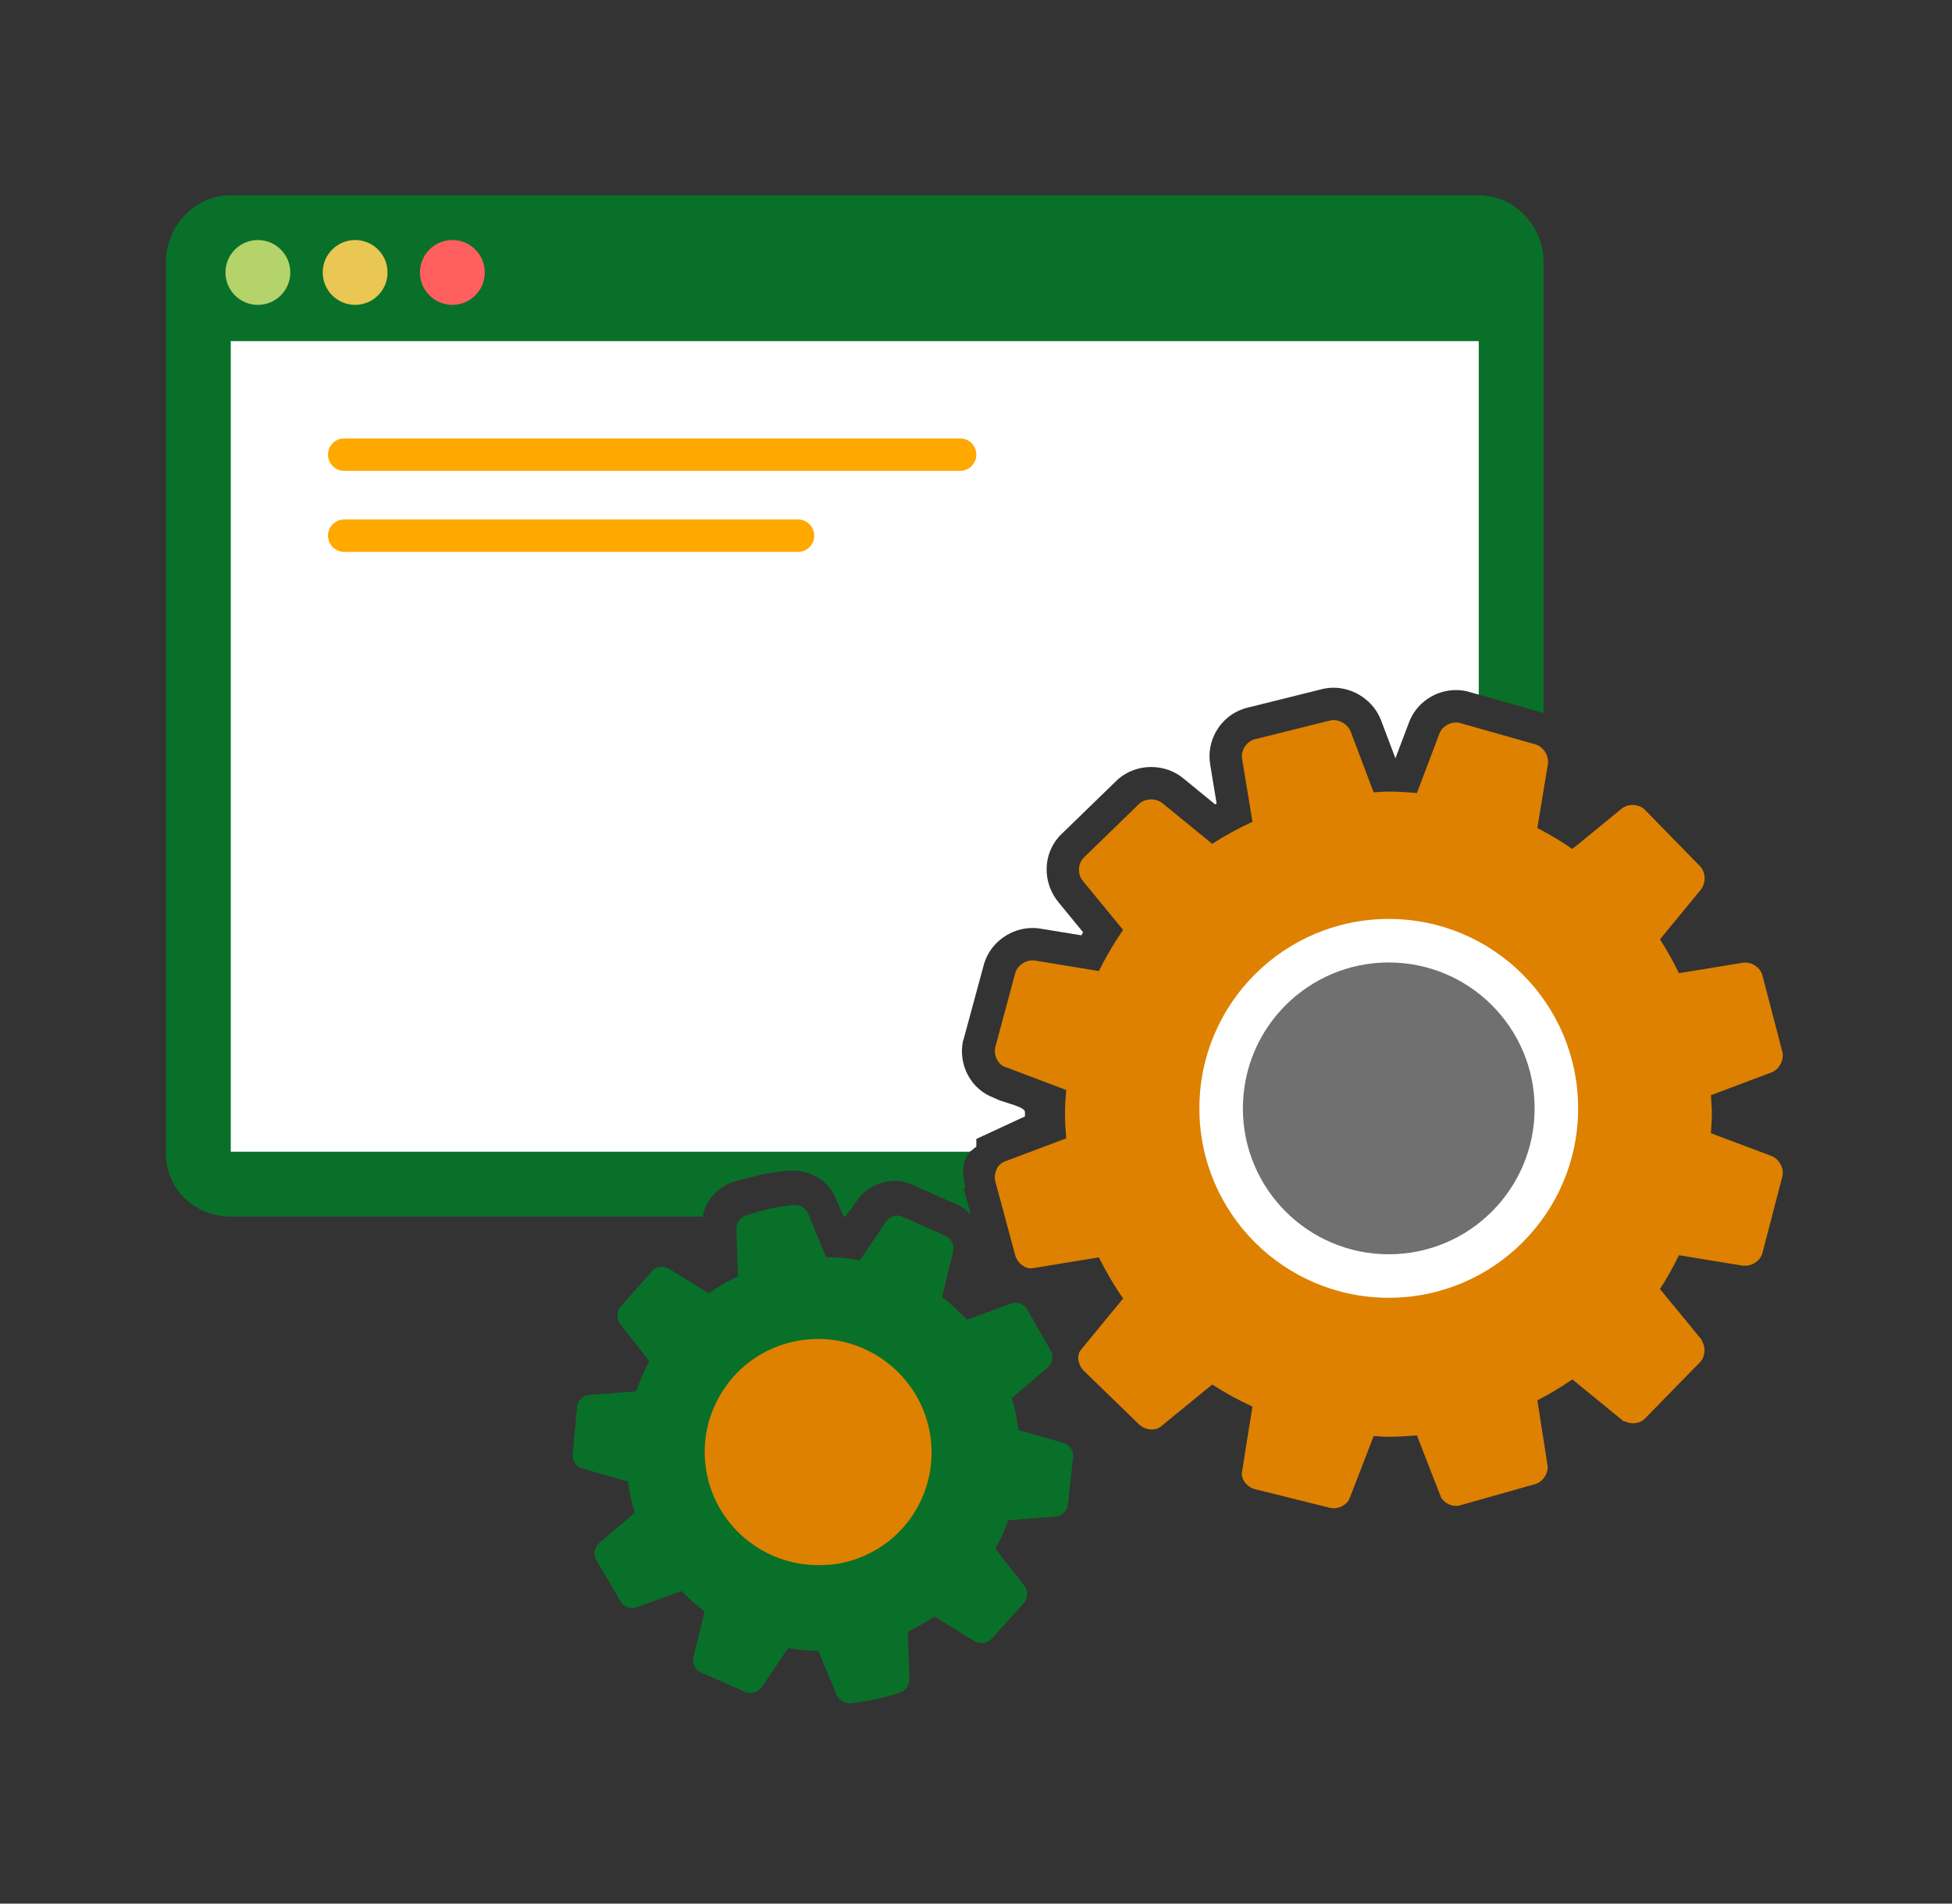
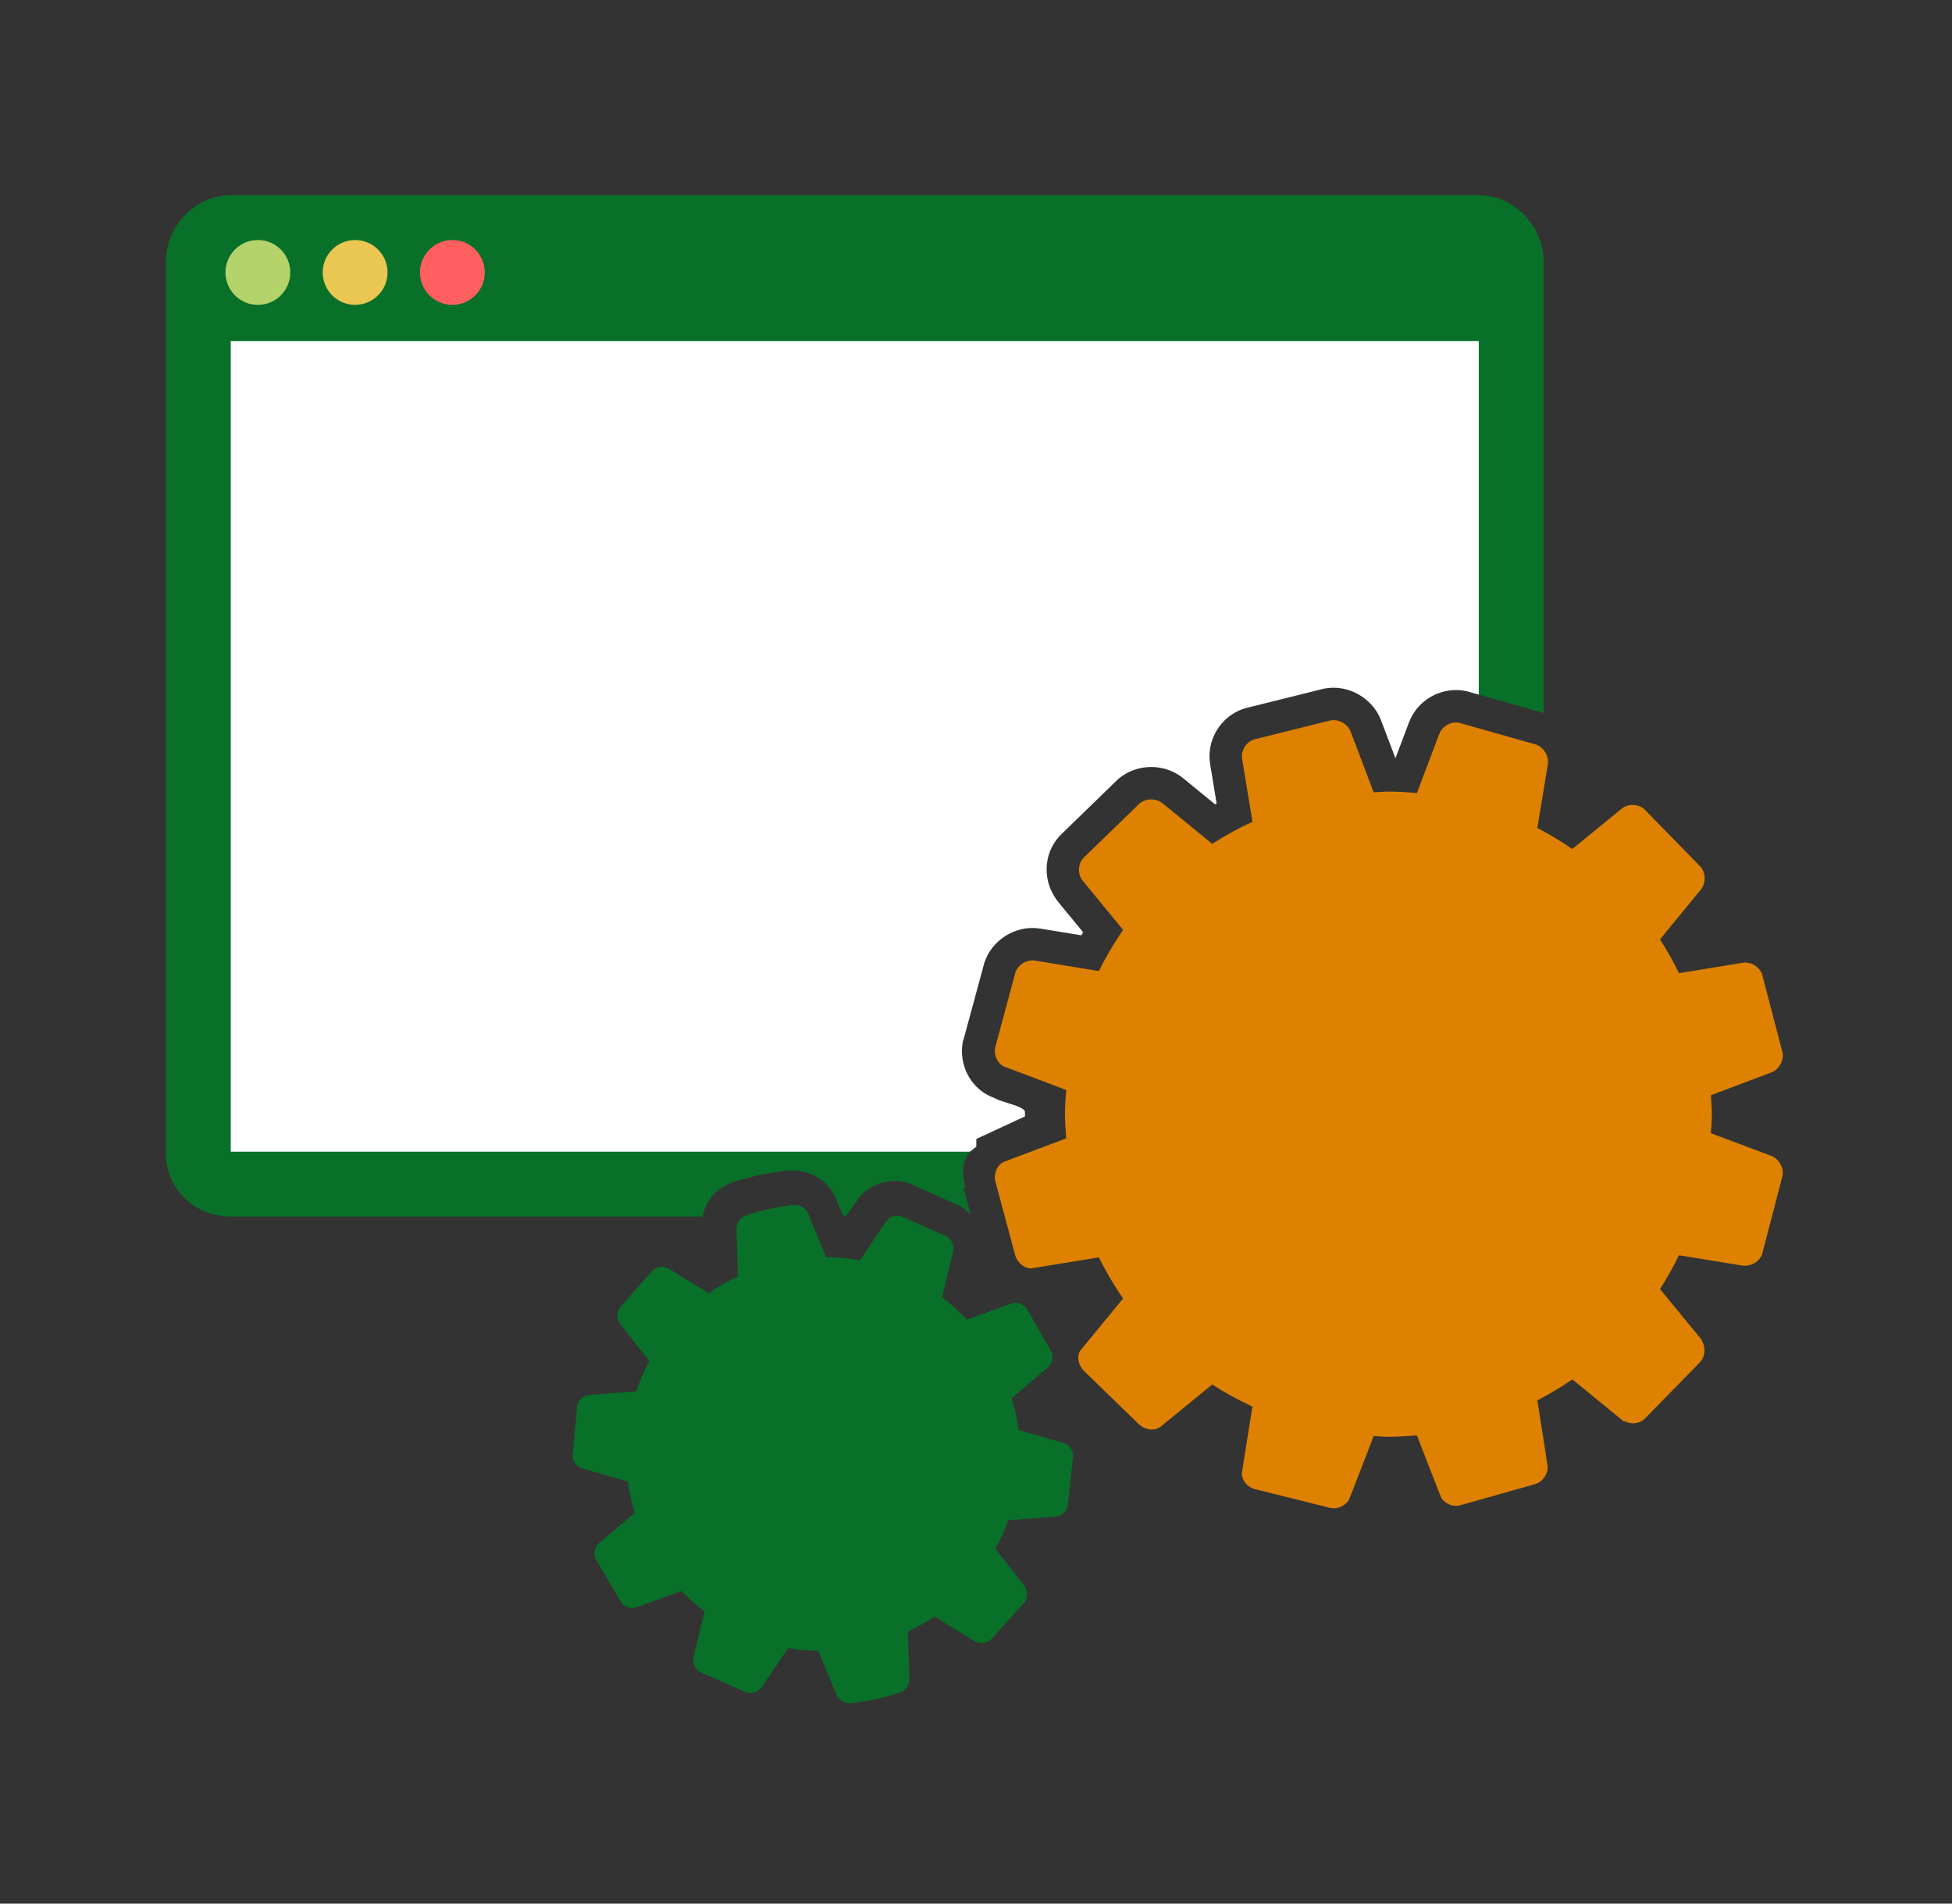
<svg xmlns="http://www.w3.org/2000/svg" width="200" height="195" viewBox="0 0 200 195" fill="none">
  <rect x="0" y="0" width="200" height="195" fill="#333333" stroke="none" />
  <path d="M151.513 20H23.643C19.974 20 17 23.16 17 26.829V118.164C17 121.833 19.974 124.621 23.643 124.621H71.988C72.306 122.96 73.508 121.61 75.131 121.075C75.184 121.057 76.584 120.642 77.935 120.348C79.269 120.058 80.698 119.927 80.759 119.92L80.936 119.913L81.236 119.912C83.14 119.912 84.903 120.992 85.623 122.736L86.438 124.621H86.64L87.819 122.966C88.667 121.706 90.163 120.969 91.722 120.969C92.261 120.969 92.785 121.085 93.282 121.266L93.492 121.364L98.218 123.476L98.322 123.534C98.75 123.762 99.125 124.063 99.453 124.403L98.727 121.712L98.897 121.6C98.602 120.1 98.372 118.591 100.032 117.46V116.671L105.014 114.36C105.014 114.285 105.014 113.982 105.014 113.906C105.014 113.385 102.982 112.971 102.163 112.619L102.193 112.613L101.774 112.434C99.469 111.565 98.179 109.095 98.656 106.669L98.733 106.445L100.854 98.623L100.897 98.515C101.599 96.48 103.612 95.057 105.788 95.057C106.054 95.057 106.323 95.078 106.588 95.122L110.791 95.809C110.851 95.706 110.913 95.602 110.972 95.498L108.459 92.438C106.784 90.401 106.847 87.544 108.519 85.683L108.677 85.519L114.526 79.841L114.612 79.768C115.527 78.993 116.712 78.567 117.95 78.567C119.152 78.567 120.309 78.971 121.211 79.705L124.501 82.395C124.552 82.367 124.602 82.34 124.652 82.312L123.989 78.286C123.583 75.811 125.067 73.37 127.441 72.594L127.67 72.528L135.645 70.543L135.751 70.524C136.043 70.471 136.338 70.445 136.633 70.445C138.758 70.445 140.757 71.815 141.498 73.776L142.974 77.673L144.372 73.98C145.115 72.011 147.05 70.686 149.184 70.686C149.528 70.686 149.87 70.721 150.202 70.791L150.423 70.846L158.155 73.037V26.829C158.155 23.16 155.181 20 151.513 20Z" fill="#097029" />
  <path d="M26.422 31.23C28.256 31.23 29.743 29.743 29.743 27.909C29.743 26.075 28.256 24.587 26.422 24.587C24.588 24.587 23.101 26.075 23.101 27.909C23.101 29.743 24.588 31.23 26.422 31.23Z" fill="#B4D36A" />
  <path d="M36.386 31.23C38.22 31.23 39.707 29.743 39.707 27.909C39.707 26.075 38.22 24.587 36.386 24.587C34.551 24.587 33.065 26.075 33.065 27.909C33.065 29.743 34.551 31.23 36.386 31.23Z" fill="#EAC653" />
  <path d="M46.35 31.23C48.184 31.23 49.671 29.743 49.671 27.909C49.671 26.075 48.184 24.587 46.35 24.587C44.515 24.587 43.028 26.075 43.028 27.909C43.028 29.743 44.515 31.23 46.35 31.23Z" fill="#FF5F5F" />
  <path d="M100.032 117.461V116.671L105.014 114.36C105.014 114.285 105.014 113.982 105.014 113.906C105.014 113.385 102.982 112.972 102.163 112.62L102.193 112.613L101.774 112.435C99.469 111.565 98.179 109.095 98.656 106.669L98.733 106.445L100.854 98.624L100.897 98.515C101.599 96.48 103.612 95.058 105.788 95.058C106.054 95.058 106.323 95.079 106.588 95.122L110.791 95.81C110.851 95.706 110.913 95.602 110.972 95.499L108.459 92.438C106.784 90.401 106.847 87.544 108.519 85.684L108.677 85.52L114.526 79.841L114.612 79.769C115.527 78.994 116.712 78.567 117.95 78.567C119.151 78.567 120.309 78.972 121.211 79.705L124.501 82.395C124.552 82.368 124.602 82.34 124.652 82.312L123.989 78.287C123.583 75.812 125.067 73.37 127.441 72.594L127.67 72.528L135.645 70.544L135.751 70.524C136.043 70.472 136.338 70.446 136.633 70.446C138.758 70.446 140.757 71.816 141.498 73.777L142.974 77.673L144.372 73.98C145.115 72.011 147.05 70.686 149.184 70.686C149.528 70.686 149.87 70.721 150.202 70.792L150.423 70.846L151.513 71.155V34.946H23.643V117.978H99.282C99.475 117.978 99.709 117.681 100.032 117.461Z" fill="white" />
  <path d="M138.391 74.951L138.519 75.29L140.743 81.166C141.247 81.142 141.744 81.088 142.256 81.088C143.242 81.088 144.212 81.152 145.176 81.238L147.477 75.158C147.774 74.371 148.693 73.87 149.517 74.044L157.397 76.274C158.19 76.559 158.726 77.472 158.59 78.301L157.515 84.819C158.759 85.465 159.955 86.177 161.1 86.968L166.149 82.843C166.801 82.311 167.849 82.333 168.477 82.893L174.239 88.792C174.784 89.433 174.792 90.49 174.259 91.14L170.08 96.227C170.8 97.336 171.442 98.496 172.027 99.691L178.548 98.622C179.38 98.486 180.281 99.026 180.551 99.822L182.636 107.819C182.792 108.645 182.274 109.564 181.486 109.861L175.296 112.189C175.333 112.837 175.395 113.479 175.395 114.135C175.395 114.792 175.333 115.434 175.296 116.08L181.486 118.409C182.274 118.706 182.792 119.624 182.636 120.45L180.551 128.448C180.291 129.215 179.447 129.729 178.642 129.646C178.64 129.652 178.638 129.658 178.636 129.663L172.025 128.58C171.442 129.776 170.8 130.937 170.08 132.046L174.259 137.131L174.381 137.28C174.374 137.291 174.365 137.301 174.357 137.312C174.765 137.965 174.738 138.89 174.239 139.478L168.477 145.377C167.925 145.869 167.063 145.92 166.416 145.57C166.401 145.582 166.386 145.596 166.371 145.608L161.1 141.3C159.955 142.091 158.759 142.805 157.515 143.449C157.515 143.449 158.6 150.3 158.58 150.309C158.548 151.034 158.082 151.749 157.397 151.996L149.517 154.226C148.82 154.373 148.085 154.036 147.692 153.472C147.667 153.475 145.176 147.034 145.176 147.034C144.212 147.117 143.242 147.18 142.256 147.18C141.744 147.18 141.247 147.128 140.744 147.104C140.744 147.104 138.222 153.663 138.202 153.661C137.835 154.244 137.073 154.608 136.343 154.476L128.472 152.516C127.729 152.272 127.216 151.583 127.234 150.93C127.223 150.926 128.324 144.087 128.324 144.087C126.895 143.425 125.513 142.678 124.204 141.825L118.879 146.176V146.176L118.822 146.222C118.817 146.218 118.813 146.214 118.808 146.211C118.273 146.583 117.376 146.488 116.759 145.965L110.989 140.365C110.426 139.74 110.309 138.809 110.73 138.297C110.733 138.293 110.738 138.293 110.741 138.289C110.74 138.288 110.74 138.287 110.74 138.287L115.074 133.011C114.14 131.677 113.32 130.265 112.588 128.8L105.848 129.902C105.846 129.896 105.844 129.891 105.842 129.886C105.819 129.891 105.803 129.909 105.779 129.913C105.097 130.025 104.316 129.465 104.042 128.67L101.964 120.96C101.801 120.135 102.222 119.252 102.9 118.997C102.924 118.988 102.969 118.977 102.968 118.971L109.24 116.612C109.179 115.792 109.115 114.971 109.115 114.135C109.115 113.299 109.179 112.48 109.24 111.659C109.24 111.659 103.056 109.322 103.057 109.317C103.034 109.31 103.013 109.316 102.99 109.308C102.263 109.034 101.801 108.136 101.964 107.311L104.042 99.599C104.316 98.804 105.22 98.265 106.052 98.4L106.147 98.416L112.588 99.471C113.32 98.005 114.14 96.594 115.074 95.261L111.024 90.331L110.936 90.224C110.402 89.574 110.426 88.53 110.989 87.905L116.759 82.303C117.401 81.76 118.46 81.75 119.113 82.283L119.288 82.426L124.204 86.442C125.517 85.591 126.895 84.842 128.325 84.18L127.311 78.016L127.265 77.736C127.128 76.907 127.672 76.014 128.473 75.752L136.343 73.793C137.172 73.644 138.094 74.165 138.391 74.951Z" fill="#DE8100" />
-   <path d="M142.291 132.941C153.007 132.941 161.694 124.254 161.694 113.538C161.694 102.821 153.007 94.134 142.291 94.134C131.574 94.134 122.887 102.821 122.887 113.538C122.887 124.254 131.574 132.941 142.291 132.941Z" fill="white" />
-   <path d="M142.291 128.484C150.545 128.484 157.236 121.792 157.236 113.538C157.236 105.283 150.545 98.592 142.291 98.592C134.036 98.592 127.345 105.283 127.345 113.538C127.345 121.792 134.036 128.484 142.291 128.484Z" fill="#707070" />
  <path d="M107.37 140.066L103.657 143.229C103.797 143.705 103.939 144.179 104.046 144.671C104.177 145.275 104.268 145.879 104.343 146.481L108.989 147.813C109.542 147.971 109.976 148.571 109.954 149.146L109.407 154.243C109.304 154.808 108.751 155.308 108.177 155.352L103.308 155.73C102.946 156.741 102.509 157.719 101.994 158.656L104.977 162.474C105.331 162.927 105.332 163.669 104.978 164.123L101.521 167.957C101.107 168.356 100.367 168.436 99.877 168.135L95.734 165.589C94.878 166.177 93.965 166.692 93.012 167.147L93.181 172.004C93.202 172.579 92.771 173.198 92.225 173.379C92.225 173.379 90.945 173.804 89.749 174.063C88.534 174.326 87.155 174.471 87.155 174.471C86.583 174.531 85.935 174.145 85.716 173.613L83.859 169.114C82.808 169.091 81.769 169 80.753 168.818L78.037 172.845C77.715 173.322 77.009 173.554 76.467 173.361L71.727 171.287C71.217 171.019 70.911 170.342 71.046 169.783L72.184 165.069C71.341 164.436 70.552 163.734 69.816 162.974L65.227 164.644C64.686 164.841 63.976 164.615 63.648 164.142L61.035 159.71C60.778 159.195 60.926 158.469 61.364 158.096L65.046 154.959C64.869 154.389 64.704 153.811 64.576 153.217C64.471 152.734 64.406 152.253 64.338 151.772L59.645 150.427C59.092 150.268 58.651 149.668 58.664 149.093L59.134 144.01C59.229 143.443 59.775 142.942 60.348 142.898L65.187 142.523C65.548 141.451 65.987 140.412 66.518 139.421L63.525 135.59C63.17 135.136 63.166 134.392 63.516 133.934L66.871 130.135C67.28 129.73 68.016 129.646 68.506 129.947L72.622 132.476C73.556 131.813 74.563 131.238 75.618 130.736L75.448 125.881C75.428 125.306 75.858 124.687 76.404 124.506C76.404 124.506 77.679 124.083 78.873 123.824C80.047 123.57 81.346 123.43 81.346 123.43C81.918 123.369 82.565 123.753 82.784 124.285L84.635 128.769C85.81 128.787 86.971 128.891 88.102 129.108L90.805 125.101C91.126 124.624 91.831 124.396 92.371 124.594L96.99 126.652C97.497 126.923 97.802 127.602 97.667 128.161L96.527 132.884C97.435 133.573 98.278 134.345 99.061 135.183L103.622 133.523C104.163 133.326 104.867 133.555 105.188 134.033L107.712 138.447C107.961 138.963 107.808 139.692 107.37 140.066Z" fill="#097029" />
-   <path d="M83.816 160.325C78.389 160.325 73.617 156.511 72.467 151.202C71.811 148.168 72.374 145.081 74.054 142.472C75.735 139.862 78.332 138.074 81.366 137.417C82.177 137.241 83.008 137.158 83.834 137.158C89.26 137.158 94.032 141.013 95.182 146.324C95.839 149.357 95.275 152.467 93.595 155.077C91.914 157.685 89.318 159.444 86.284 160.101C85.472 160.277 84.641 160.325 83.816 160.325H83.816V160.325Z" fill="#DE8100" />
-   <path d="M100.032 46.57C100.032 47.487 99.289 48.231 98.372 48.231H35.267C34.35 48.231 33.606 47.487 33.606 46.57C33.606 45.653 34.35 44.91 35.267 44.91H98.372C99.289 44.91 100.032 45.653 100.032 46.57Z" fill="#FFA800" />
-   <path d="M83.426 54.874C83.426 55.791 82.682 56.534 81.765 56.534H35.267C34.35 56.534 33.606 55.791 33.606 54.874C33.606 53.957 34.35 53.213 35.267 53.213H81.765C82.682 53.213 83.426 53.957 83.426 54.874Z" fill="#FFA800" />
</svg>